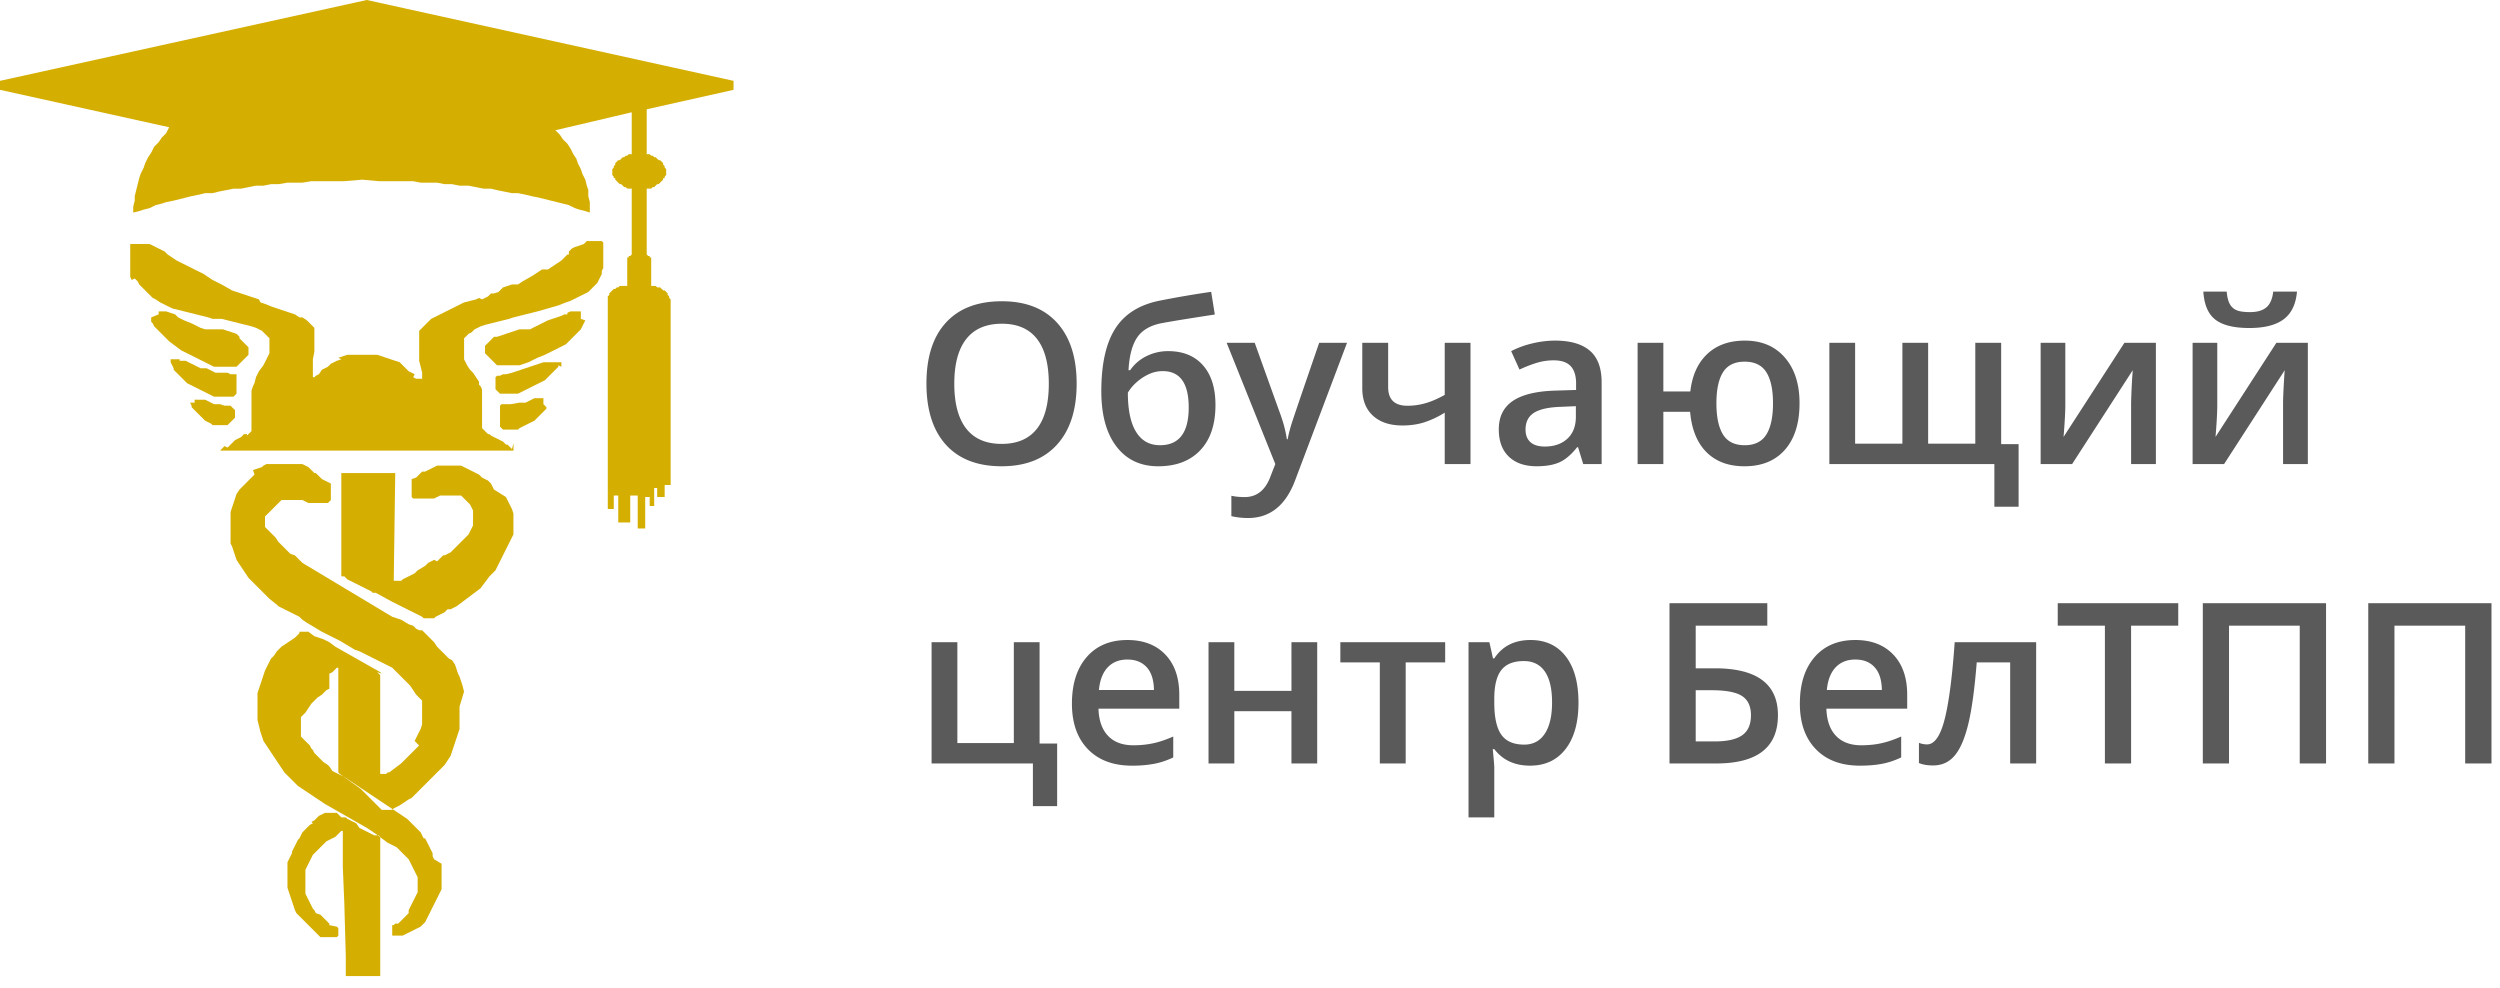
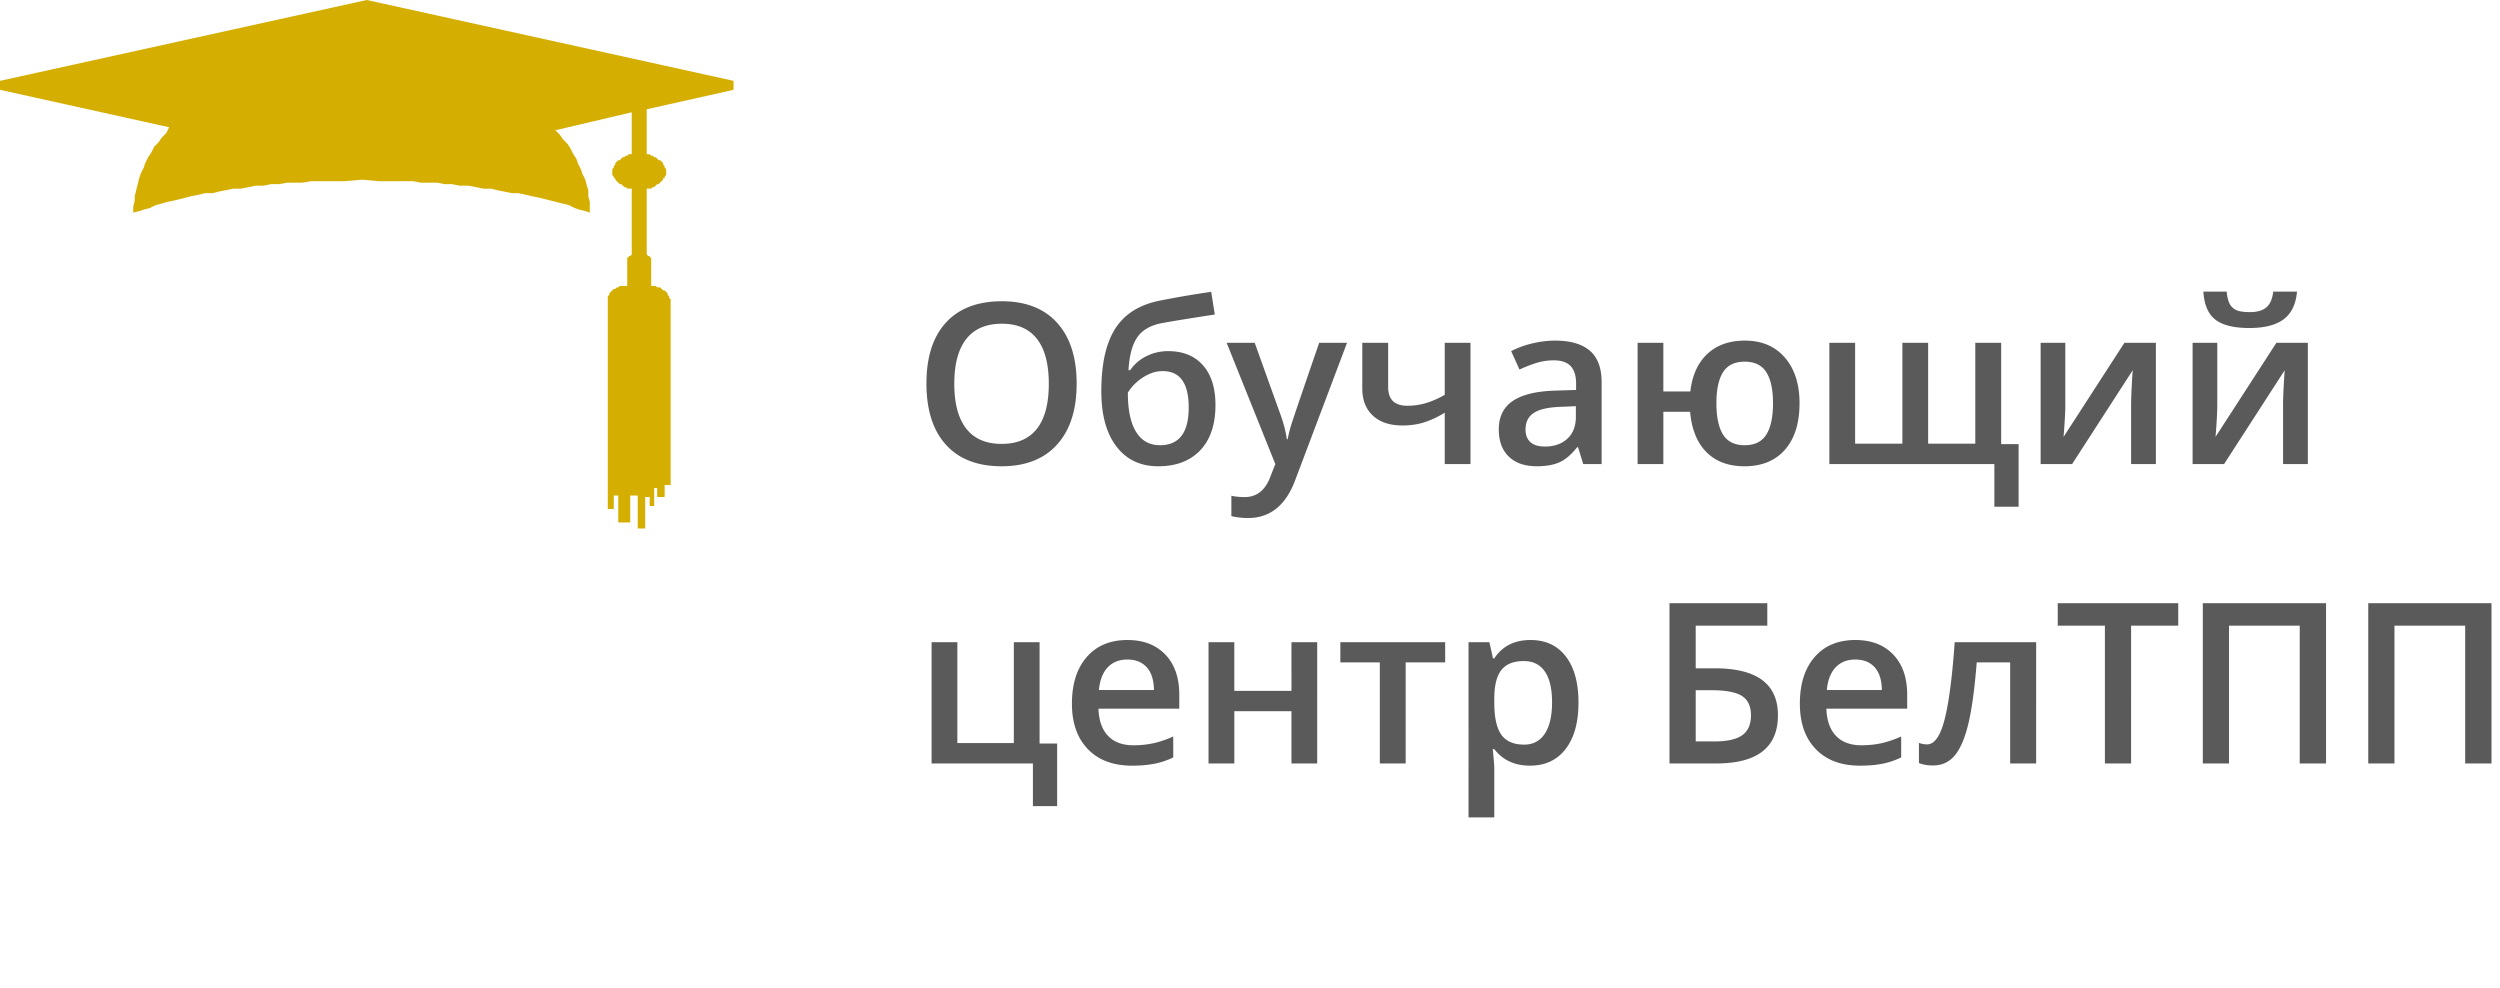
<svg xmlns="http://www.w3.org/2000/svg" width="167" height="66">
  <g fill="none" fill-rule="evenodd">
    <g fill="#D4AE00">
-       <path d="M20.9 25.2V24l.1-.5v-1.6l-.1-.1-.1-.1-.1-.1-.1-.1-.1-.1-.3-.2H20l-.3-.2-.3-.1-.3-.1-.3-.1-.3-.1-.3-.1-.5-.2-.3-.1-.1-.2-.3-.1-.3-.1-.3-.1-.3-.1-.3-.1-.3-.1-.7-.4-.6-.3-.3-.2-.3-.2-.6-.3-.6-.3-.6-.3-.6-.4-.1-.1-.1-.1-.2-.1-.2-.1-.2-.1-.2-.1-.2-.1H8.7v2.2l.1.2.2-.1.1.1.1.1.1.2.1.1.1.1.1.1.1.1.1.1.1.1.1.1.1.1.1.1.2.1.3.2.4.2.4.2.4.1.4.1.4.1.4.1.4.1.4.1.3.1h.6l.4.1.4.1.4.1.4.1.4.1.3.1.2.1.2.1.1.1.1.1.1.1.1.1.1.1v1l-.1.2-.1.2-.1.2-.1.2-.3.4-.1.2-.1.2-.1.4-.1.2-.1.3v2.7l-.1.1-.1.1-.1.1V29h-.2l-.1.1-.1.1-.2.1-.2.1-.1.1-.1.1-.1.1-.1.1-.1.1-.2-.1-.1.1-.1.1-.1.1h19.6v-.5l-.1.4-.1-.1-.1-.1-.1-.1h-.1l-.1-.1-.1-.1-.2-.1-.2-.1-.2-.1-.2-.1-.1-.1h-.1l-.1-.1-.1-.1-.1-.1-.1-.1V26l-.1-.2-.1-.1v-.2l-.2-.3-.2-.3-.1-.1-.1-.1-.2-.3-.1-.2-.1-.2v-1.4l.1-.1.1-.1.1-.1.2-.1.1-.1.1-.1.2-.1.2-.1.3-.1.4-.1.4-.1.4-.1.4-.1.3-.1.4-.1.4-.1.4-.1.4-.1.7-.2.7-.2.5-.2.3-.1.2-.1.2-.1.2-.1.2-.1.2-.1.2-.1.2-.2.2-.2.2-.2.1-.2.1-.2.1-.2v-.2l.1-.2v-1.7l-.1-.1h-1l-.1.1-.1.1-.3.1-.3.1-.2.1-.1.1-.1.1v.2h-.1l-.1.1-.1.1-.1.1-.1.1-.3.2-.3.2-.3.2h-.4l-.3.2-.3.2-.7.4-.3.2h-.4l-.3.1-.3.1-.1.1-.1.1-.1.1-.3.1h-.2l-.1.1-.1.1-.2.1-.2.1-.2-.1-.2.1-.4.1-.4.1-.4.2-.4.2-.4.2-.4.2-.2.1-.2.1-.2.1-.1.1-.1.1-.1.1-.1.1-.1.1-.1.1-.1.1-.1.1v2l.1.4.1.4v.4h-.4l-.2-.1.1-.2-.2-.1-.2-.1-.2-.2-.2-.2-.2-.2-.3-.1-.3-.1-.3-.1-.3-.1-.3-.1h-2l-.3.1-.3.1.2.1-.3.1-.2.1-.2.1-.2.2-.2.1-.2.1-.2.3-.2.1-.1.1h-.1zm-8.2 1.7l.1.2v.1l.1.1.1.1.1.1.1.1.1.1.2.2.2.2.2.1.2.1.1.1h1l.1-.1.1-.1.1-.1.1-.1.1-.1v-.5l-.1-.1-.1-.1-.1-.1H15l-.3-.1h-.4l-.2-.1-.2-.1-.2-.1H13v.2h-.3zm23.6.1v-.4h-.6l-.2.1-.2.1-.2.1h-.4l-.6.1h-.6l-.1.1v1.4l.1.1.1.1h1l.1-.1.2-.1.2-.1.2-.1.2-.1.2-.1.2-.2.2-.2.1-.1.1-.1.1-.1.1-.1v-.1l-.2-.2zm1.2-2.5v-.3h-1.2l-.3.1-.3.1-.6.2-.3.1-.3.1-.3.1-.4.1h-.2l-.2.1h-.2l-.1.1v.8l.1.1.1.1.1.1h1.2l.2-.1.2-.1.2-.1.2-.1.2-.1.2-.1.2-.1.2-.1.2-.1.2-.2.2-.2.2-.2.1-.1.1-.1.1-.1v-.1l.2.1zm-26-.1l.1.2v.1l.1.1.1.1.1.1.1.1.1.1.2.2.2.2.2.1.2.1.2.1.2.1.2.1.2.1.2.1.2.1.2.1h1.3l.1-.1.1-.1V25h-.4l-.2-.1h-.8l-.2-.1-.2-.1-.2-.1h-.4l-.2-.1-.2-.1-.2-.1-.2-.1-.2-.1H12V24h-.6v.2l.1.2zm-1.4-3.2v.3l.1.1.1.2.2.2.2.2.2.2.1.1.1.1.1.1.1.1.4.3.4.3.4.2.2.1.2.1.2.1.2.1.2.1.2.1.2.1.2.1.2.1h1.5l.1-.1.1-.1.1-.1.1-.1.1-.1.1-.1.1-.1.1-.1v-.5l-.1-.1-.1-.1-.1-.1-.1-.1-.1-.1-.1-.1v-.1l-.1-.1-.1-.1-.3-.1-.3-.1-.3-.1h-1.2l-.3-.1-.2-.1-.2-.1-.2-.1-.5-.2-.2-.1-.2-.1-.1-.1-.1-.1-.3-.1-.3-.1h-.5v.2l-.5.2zm28.7.1v-.5h-.7l-.2.1v.1h-.2l-.2.1-.3.1-.3.1-.3.1-.2.1-.2.1-.2.1-.2.1-.2.1-.2.1h-.7l-.3.1-.3.1-.3.1-.3.1-.3.1H33l-.1.1-.1.1-.1.1-.1.1-.1.1-.1.1V23v.6l.1.1.1.1.1.1.1.1.1.1.1.1.1.1.1.1h1.5l.3-.1.3-.1.2-.1.2-.1.2-.1.5-.2.2-.1.2-.1.2-.1.2-.1.2-.1.2-.1.2-.1.2-.2.2-.2.2-.2.2-.2.2-.2.1-.2.1-.2.1-.2-.3-.1zM25.4 55.9l-.1-.1H25l-.2-.1-.2-.1-.2-.1-.2-.1-.2-.1-.2-.3-.2-.1-.2-.1-.2-.1-.1-.1h-.3l-.1-.1-.1-.1-.1-.1h-.8l-.2.1-.2.1-.3.3-.2.1.1.1-.2.1-.1.1-.2.2-.2.2-.2.4-.1.1-.1.2-.1.2-.1.2-.1.2v.1l-.1.2-.1.2-.1.2v1.7l.1.3.1.3.1.3.1.3.1.3.1.2.2.2.2.2.2.2.2.2.2.2.1.1.1.1.1.1.1.1.1.1.1.1h1.1l.1-.1V62l-.1-.1-.5-.1v-.1l-.1-.1-.1-.1-.1-.1-.1-.1-.1-.1-.1-.1-.3-.1-.1-.2-.1-.1-.1-.2-.1-.2-.1-.2-.1-.2-.1-.2v-1.6l.1-.2.1-.2.1-.2.1-.2.1-.2.1-.1.1-.1.1-.1.1-.1.1-.1.1-.1.3-.3.2-.1.2-.1.2-.1.1-.1.1-.1.1-.1.1-.1h.1v2.4l.1 2.4.1 3.6v1.3h2.3v-9.3zm1-24.3h-3.6v6.9h.2l.1.1.1.1.2.1.2.1.2.1.4.2.2.1.2.1.2.1.1.1h.2l1.1.6.6.3.6.3.2.1.2.1.2.1.2.1.1.1h.7l.1-.1.2-.1.2-.1.2-.1.1-.1.1-.1h.2l.2-.1.2-.1.4-.3.4-.3.4-.3.4-.3.3-.4.3-.4.2-.2.2-.2.1-.2.1-.2.1-.2.1-.2.1-.2.1-.2.1-.2.1-.2.1-.2.1-.2.1-.2.1-.2v-1.4l-.1-.3-.1-.2-.1-.2-.1-.2-.1-.2-.8-.5-.1-.2-.1-.2-.2-.2-.2-.1-.2-.1-.2-.2-.2-.1-.2-.1-.2-.1-.2-.1-.2-.1-.2-.1h-1.6l-.2.1-.2.1-.2.1-.2.1h-.2l-.1.1-.1.1-.1.1-.1.1-.3.1v1.2l.1.1H29l.2-.1.2-.1h1.4l.1.1.1.1.1.1.1.1.1.1.1.1.1.2.1.2v1l-.1.2-.1.2-.1.2-.2.2-.2.2-.2.2-.2.2-.2.2-.2.2-.2.1-.2.1h-.1l-.1.1-.1.1-.1.1-.1.1-.2-.1-.2.1-.2.1-.2.2-.5.3-.2.2-.2.1-.2.1-.2.1-.2.1-.1.1h-.5l.1-7.2zm-3.8 12.9v7.1l.1.1 1.4 1 .2.2.2.2.2.2.2.2.1.1.1.1.1.1.1.1.1.1.1.1h.7l.1-.1.2-.1.2-.1.3-.2.3-.2.2-.1.1-.1.1-.1.1-.1.1-.1.2-.2.2-.2.2-.2.2-.2.2-.2.2-.2.2-.2.2-.2.2-.2.2-.3.2-.3.1-.3.1-.3.1-.3.1-.3.1-.3.1-.3v-1.5l.3-1-.1-.4-.1-.3-.1-.3-.1-.2-.1-.3-.1-.3-.2-.3-.2-.1-.2-.2-.2-.2-.2-.2-.2-.2-.2-.3-.2-.2-.2-.2-.2-.2-.2-.2H28l-.2-.1-.2-.2-.3-.1-.5-.3-.3-.1-.3-.1-.5-.3-.5-.3-1-.6-1-.6-.5-.3-.5-.3-1-.6-.5-.3-.5-.3-.1-.1-.1-.1-.1-.1-.1-.1-.1-.1-.3-.1-.2-.2-.2-.2-.2-.2-.2-.2-.2-.3-.1-.1-.1-.1-.2-.2-.1-.1-.1-.1-.1-.1v-.7l.1-.1.1-.1.1-.1.1-.1.1-.1.1-.1.1-.1.1-.1.1-.1.1-.1.1-.1h1.4l.2.1.2.1h1.3l.1-.1.1-.1v-1.1l-.6-.3-.1-.1-.1-.1-.1-.1-.1-.1H21l-.1-.1-.1-.1-.1-.1-.1-.1-.2-.1-.2-.1h-2.4l-.2.1-.1.1-.3.1-.3.1.1.3-.2.2-.2.2-.2.2-.2.2-.2.2-.2.3-.1.3-.1.3-.1.3-.1.3v2.1l.1.2.1.3.1.3.1.3.2.3.2.3.2.3.2.3.2.2.2.2.2.2.2.2.2.2.2.2.2.2.5.4.1.1.2.1.2.1.2.1.2.1.2.1.2.1.2.1.2.2.3.2.5.3.5.3.6.3.6.3.5.3.5.3.3.1.2.1.2.1.2.1.2.1.2.1.2.1.2.1.2.1.2.1.2.1.2.1.2.2.2.2.2.2.2.2.2.2.2.2.2.3.2.3.1.1.1.1.1.1.1.1v1.6l-.1.3-.1.2-.1.2-.1.2-.1.2.3.3-.2.2-.2.2-.2.2-.2.2-.2.2-.2.2-.4.3-.4.3h-.1l-.1.1h-.4v-6.6l-.1-.1-.1-.1.3.1-.1-.1-3-1.7-.4-.3-.4-.2-.6-.2-.4-.3H20v.1l-.1.1-.1.1-.1.1-.3.2-.3.2-.3.2-.3.3-.2.3-.2.2-.1.2-.1.2-.1.2-.1.2-.1.3-.1.3-.1.3-.1.3-.1.3v1.8l.1.4.1.4.1.3.1.3.2.3.2.3.2.3.2.3.2.3.2.3.2.3.3.3.3.3.3.3.3.2.3.2.3.2.3.2.6.4.7.4.7.4.7.4.7.4.6.4.4.3.4.3.2.1.2.1.2.1.2.2.2.2.2.2.2.2.1.2.1.2.1.2.1.2.1.2.1.2v.6-.2.6l-.1.2-.1.2-.1.2-.1.2-.1.2-.1.2v.2l-.1.1-.2.2-.1.1-.1.1-.1.1-.1.1h-.2l-.1.1h-.1v.7h.7l.2-.1.2-.1.2-.1.2-.1.2-.1.2-.1.1-.1.1-.1.1-.1.1-.2.1-.2.1-.2.1-.2.1-.2.1-.2.1-.2.1-.2.1-.2.1-.2.1-.2v-1.7l-.5-.3-.1-.2V57l-.1-.2-.1-.2-.1-.2-.1-.2-.1-.2h-.1l-.1-.2-.1-.2-.3-.3-.3-.3-.3-.3-.3-.2-.3-.2-.3-.2-.3-.2-.3-.2-.3-.2-.6-.4-.6-.4-.6-.4-.6-.4-.2-.1-.2-.1-.2-.1-.2-.1-.2-.3-.1-.1-.3-.2-.2-.2-.1-.1-.1-.1-.2-.2-.1-.2-.1-.1-.1-.2-.1-.1-.1-.1-.1-.1-.1-.1-.1-.1-.1-.1v-1.3l.1-.1.1-.1.1-.1.2-.3.2-.3.2-.2.2-.2.3-.2.1-.1.1-.1.1-.1.2-.1v-1l.2-.1.1-.1.1-.1.1-.1h.1v-.1z" />
      <path d="M0 5.4L24.5 0 49 5.4V6l-5.8 1.3v3h.2l.1.1h.1l.1.1h.1l.1.1.1.1h.1l.1.1.1.1v.1l.1.1v.1l.1.1v.4l-.1.1v.1h-.1v.1l-.1.1-.1.1-.1.1h-.1l-.1.1-.1.1h-.1l-.1.1h-.3V17l.1.1h.1v.1h.1v1.9h.3l.1.1h.2l.1.1.1.1h.1l.1.1.1.1v.1l.1.1v.1l.1.1v12.4h-.4v.8h-.5v-.6h-.2v1.2h-.3v-.6h-.3v2.1h-.5v-2.2h-.5v1.8h-.8v-1.8H41v.9h-.4V19.8l.1-.1v-.1l.1-.1.1-.1.1-.1h.1l.1-.1h.1l.1-.1h.5v-1.9h.1v-.1h.1l.1-.1v-4.4h-.3l-.1-.1h-.1l-.1-.1-.1-.1h-.1l-.1-.1-.1-.1-.1-.1v-.1H41v-.1l-.1-.1v-.4l.1-.1v-.1l.1-.1v-.1l.1-.1.1-.1h.1l.1-.1.1-.1h.1l.1-.1h.1l.1-.1h.2V7.5l-5.1 1.2.3.3.2.3.3.3.2.3.2.4.2.3.1.3.2.4.1.3.2.4.1.4.1.3v.4l.1.4v.7l-.3-.1-.4-.1-.3-.1-.4-.2-.4-.1-.4-.1-.4-.1-.4-.1-.4-.1-.5-.1-.4-.1-.5-.1h-.4l-.5-.1-.5-.1-.4-.1h-.5l-.5-.1-.5-.1h-.6l-.5-.1h-.5l-.5-.1h-1.1l-.5-.1h-2.3l-1.1-.1-1.2.1h-2.2l-.6.1h-1l-.6.1h-.5l-.5.1h-.5l-.5.1-.5.1h-.5l-.5.1-.5.1-.4.1h-.5l-.4.1-.5.1-.4.1-.4.1-.4.1-.5.1-.3.1-.4.1-.4.2-.4.1-.3.1-.4.1v-.4l.1-.4v-.3l.1-.4.1-.4.1-.4.1-.3.2-.4.1-.3.2-.4.2-.3.2-.4.3-.3.2-.3.3-.3.2-.4L0 6z" />
    </g>
    <path d="M71.92 25.631c0 1.744-.435 3.098-1.307 4.065-.872.967-2.106 1.45-3.702 1.45-1.617 0-2.858-.48-3.725-1.439-.866-.96-1.3-2.323-1.3-4.09 0-1.768.436-3.125 1.308-4.073.871-.947 2.115-1.42 3.731-1.42 1.592 0 2.823.48 3.692 1.442.869.962 1.303 2.317 1.303 4.065zm-8.173 0c0 1.319.266 2.318.798 3 .532.68 1.32 1.021 2.366 1.021 1.04 0 1.825-.337 2.354-1.01.53-.674.795-1.678.795-3.01 0-1.314-.262-2.31-.787-2.989-.525-.679-1.308-1.018-2.348-1.018-1.05 0-1.842.34-2.376 1.018-.535.679-.802 1.675-.802 2.988zm9.821.506c0-1.807.307-3.196.92-4.168.612-.971 1.588-1.596 2.926-1.875a67.579 67.579 0 0 1 3.493-.6l.242 1.516c-1.602.244-2.774.434-3.516.571-.766.142-1.32.457-1.659.945-.339.488-.536 1.223-.59 2.204h.11a2.813 2.813 0 0 1 1.092-.94 3.21 3.21 0 0 1 1.443-.334c.996 0 1.772.315 2.329.945.557.63.835 1.514.835 2.651 0 1.304-.338 2.312-1.015 3.025-.676.713-1.612 1.07-2.808 1.07-1.187 0-2.117-.44-2.79-1.319-.675-.879-1.012-2.11-1.012-3.691zm3.919 3.603c1.28 0 1.919-.84 1.919-2.52 0-1.62-.579-2.43-1.736-2.43a2.19 2.19 0 0 0-.923.204 3.296 3.296 0 0 0-.824.542 2.828 2.828 0 0 0-.582.696c0 1.152.183 2.025.55 2.618.365.594.898.89 1.596.89zm4.453-6.84h1.875l1.648 4.592c.249.654.415 1.27.498 1.845h.059c.043-.268.124-.594.241-.977.117-.384.738-2.204 1.86-5.46h1.86l-3.463 9.177c-.63 1.684-1.68 2.527-3.15 2.527-.38 0-.752-.042-1.113-.125v-1.362c.259.058.554.088.886.088.83 0 1.414-.481 1.75-1.443l.3-.762-3.251-8.1zm10.789 0v2.958c0 .83.43 1.246 1.289 1.246.415 0 .82-.058 1.215-.173.396-.114.82-.299 1.275-.553V22.9h1.721V31h-1.721v-3.435a6.133 6.133 0 0 1-1.373.648c-.442.14-.925.209-1.447.209-.845 0-1.504-.219-1.978-.656-.473-.437-.71-1.048-.71-1.834v-3.033h1.729zm13.03 8.1l-.345-1.128h-.059c-.39.493-.783.829-1.179 1.007-.395.178-.903.267-1.523.267-.796 0-1.417-.214-1.864-.644-.447-.43-.67-1.038-.67-1.824 0-.835.31-1.465.93-1.89.62-.424 1.565-.656 2.834-.695l1.4-.044v-.432c0-.518-.122-.905-.363-1.161-.242-.257-.617-.385-1.125-.385a3.88 3.88 0 0 0-1.193.183 9.01 9.01 0 0 0-1.1.433l-.556-1.23c.44-.23.92-.405 1.443-.525a6.64 6.64 0 0 1 1.48-.18c1.03 0 1.808.226 2.332.675.525.449.788 1.155.788 2.116V31h-1.23zm-2.564-1.172c.625 0 1.127-.174 1.505-.524.378-.349.568-.838.568-1.468v-.703l-1.04.044c-.811.03-1.4.165-1.77.406-.368.242-.552.612-.552 1.11 0 .361.107.64.322.838.215.198.537.297.967.297zm17.014-2.893c0 1.328-.323 2.362-.97 3.102-.647.74-1.55 1.11-2.707 1.11-1.064 0-1.91-.314-2.538-.942-.627-.627-.992-1.527-1.095-2.699h-1.787V31h-1.72v-8.1h1.72v3.251h1.802c.122-1.074.5-1.909 1.132-2.505.632-.595 1.47-.893 2.516-.893 1.123 0 2.011.377 2.666 1.132.654.754.981 1.77.981 3.05zm-5.552 0c0 .923.148 1.621.443 2.095.296.473.778.71 1.447.71.664 0 1.145-.237 1.443-.71.298-.474.447-1.172.447-2.095 0-.913-.15-1.604-.447-2.073-.298-.468-.78-.703-1.443-.703-.67 0-1.151.235-1.447.703-.295.47-.443 1.16-.443 2.073zm19.021 2.732h1.165v4.182h-1.619V31h-11.023v-8.1h1.721v6.738h3.157v-6.739h1.721v6.739h3.15v-6.739h1.728v6.768zm4.285-6.768v4.153c0 .484-.04 1.194-.117 2.132l4.065-6.285h2.102V31h-1.656v-4.08a41.51 41.51 0 0 1 .11-2.19l-4.05 6.27h-2.102v-8.1h1.648zm10.151 0v4.153c0 .484-.039 1.194-.117 2.132l4.065-6.285h2.102V31h-1.655v-4.08c0-.224.013-.588.04-1.09.027-.504.05-.87.07-1.1l-4.05 6.27h-2.103v-8.1h1.648zm2.146-.988c-1.035 0-1.793-.187-2.274-.56-.48-.374-.748-.998-.802-1.872h1.56c.03.352.097.625.202.82a.917.917 0 0 0 .454.421c.197.086.499.129.904.129.479 0 .842-.107 1.092-.319.249-.212.4-.563.454-1.051h1.589c-.073.84-.369 1.455-.886 1.846-.518.39-1.282.586-2.293.586zM69.445 49.667h1.172v4.182h-1.619V51H62.23v-8.1h1.722v6.738h3.772v-6.739h1.72v6.768zm6.181 1.48c-1.26 0-2.244-.368-2.955-1.103-.71-.735-1.066-1.747-1.066-3.036 0-1.323.33-2.363.99-3.12.658-.757 1.564-1.135 2.717-1.135 1.069 0 1.914.325 2.534.974.62.65.93 1.543.93 2.68v.93h-5.398c.024.787.237 1.391.637 1.814.4.422.964.633 1.692.633a6.27 6.27 0 0 0 1.337-.135c.412-.09.855-.24 1.329-.45v1.398c-.42.2-.845.342-1.274.425a7.82 7.82 0 0 1-1.473.124zm-.314-7.09c-.547 0-.986.173-1.315.52-.33.346-.526.852-.59 1.516h3.677c-.01-.67-.17-1.176-.483-1.52-.313-.344-.743-.516-1.29-.516zm7.14-1.158v3.252h3.817V42.9h1.72V51h-1.72v-3.494h-3.816V51H80.73v-8.1h1.722zm14.085 0v1.348H93.9V51h-1.728v-6.753h-2.637V42.9h7.002zm5.67 8.247c-1.026 0-1.822-.368-2.389-1.105h-.102c.068.683.102 1.098.102 1.245v3.318h-1.72V42.899h1.39c.04.152.12.513.242 1.084h.088c.537-.82 1.343-1.23 2.417-1.23 1.011 0 1.798.366 2.362 1.099.564.732.846 1.76.846 3.083 0 1.323-.287 2.356-.86 3.098-.574.742-1.366 1.113-2.377 1.113zm-.418-6.987c-.684 0-1.183.2-1.498.6-.315.401-.473 1.04-.473 1.92v.256c0 .986.157 1.7.47 2.142.312.442.822.663 1.53.663.596 0 1.055-.244 1.377-.732.322-.488.483-1.184.483-2.088 0-.908-.16-1.595-.48-2.061-.32-.467-.79-.7-1.41-.7zm16.977 3.618c0 2.149-1.377 3.223-4.13 3.223h-3.114V40.292h6.534v1.501h-4.783v2.85h1.274c2.813 0 4.22 1.044 4.22 3.134zm-5.493 1.75h1.26c.84 0 1.455-.137 1.845-.413.391-.276.586-.721.586-1.337 0-.59-.196-1.017-.59-1.278-.392-.261-1.077-.392-2.054-.392h-1.047v3.42zm10.979 1.62c-1.26 0-2.245-.368-2.955-1.103s-1.066-1.747-1.066-3.036c0-1.323.33-2.363.989-3.12.659-.757 1.565-1.135 2.717-1.135 1.07 0 1.914.325 2.534.974.62.65.93 1.543.93 2.68v.93h-5.398c.025.787.237 1.391.638 1.814.4.422.964.633 1.692.633.478 0 .924-.045 1.336-.135.413-.09.856-.24 1.33-.45v1.398c-.42.2-.845.342-1.275.425-.43.083-.92.124-1.472.124zm-.315-7.09c-.547 0-.985.173-1.315.52-.33.346-.526.852-.59 1.516h3.677c-.01-.67-.17-1.176-.483-1.52-.312-.344-.742-.516-1.289-.516zM136.015 51h-1.736v-6.753h-2.234c-.137 1.738-.321 3.096-.553 4.072-.232.977-.535 1.69-.908 2.139-.374.45-.858.674-1.454.674-.376 0-.691-.054-.945-.161v-1.348c.18.068.361.103.542.103.498 0 .89-.56 1.176-1.681.285-1.12.509-2.836.67-5.146h5.442V51zm6.342 0h-1.75v-9.207h-3.15v-1.501h8.05v1.501h-3.15V51zm13.023 0h-1.758v-9.207h-4.724V51h-1.75V40.292h8.232V51zm11.052 0h-1.758v-9.207h-4.724V51h-1.75V40.292h8.232V51z" fill="#5A5A5A" fill-rule="nonzero" />
  </g>
</svg>